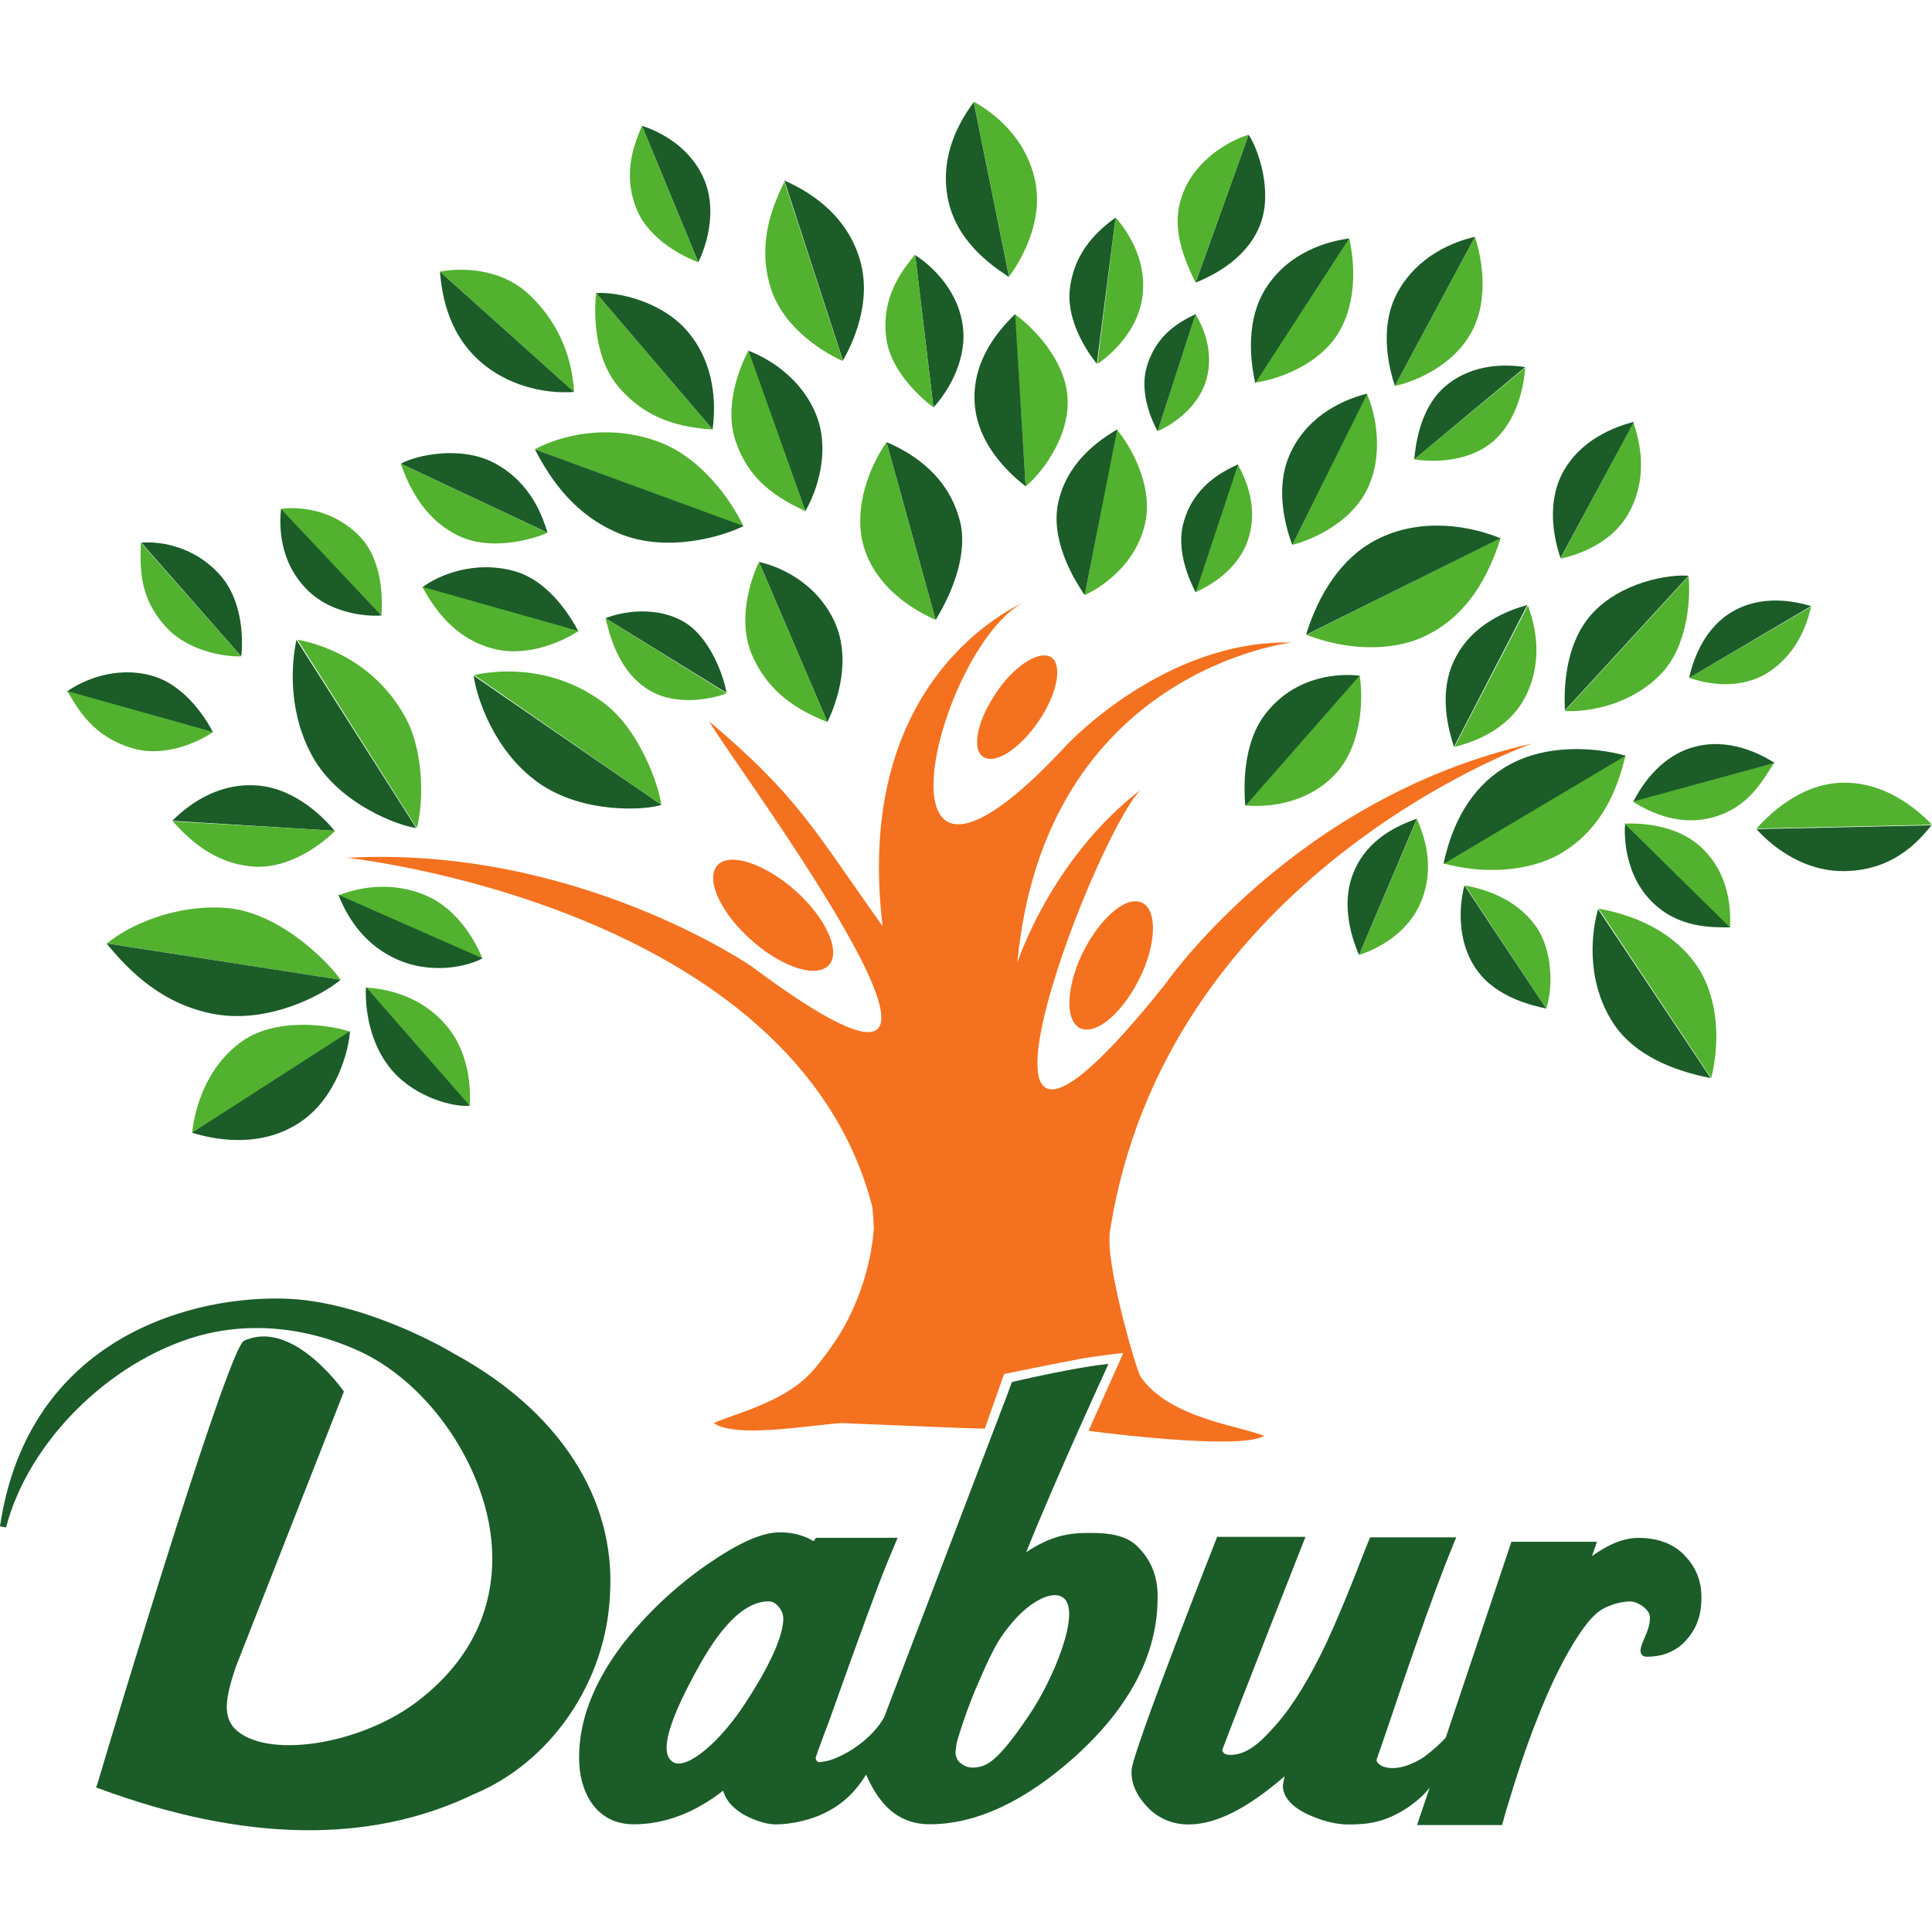
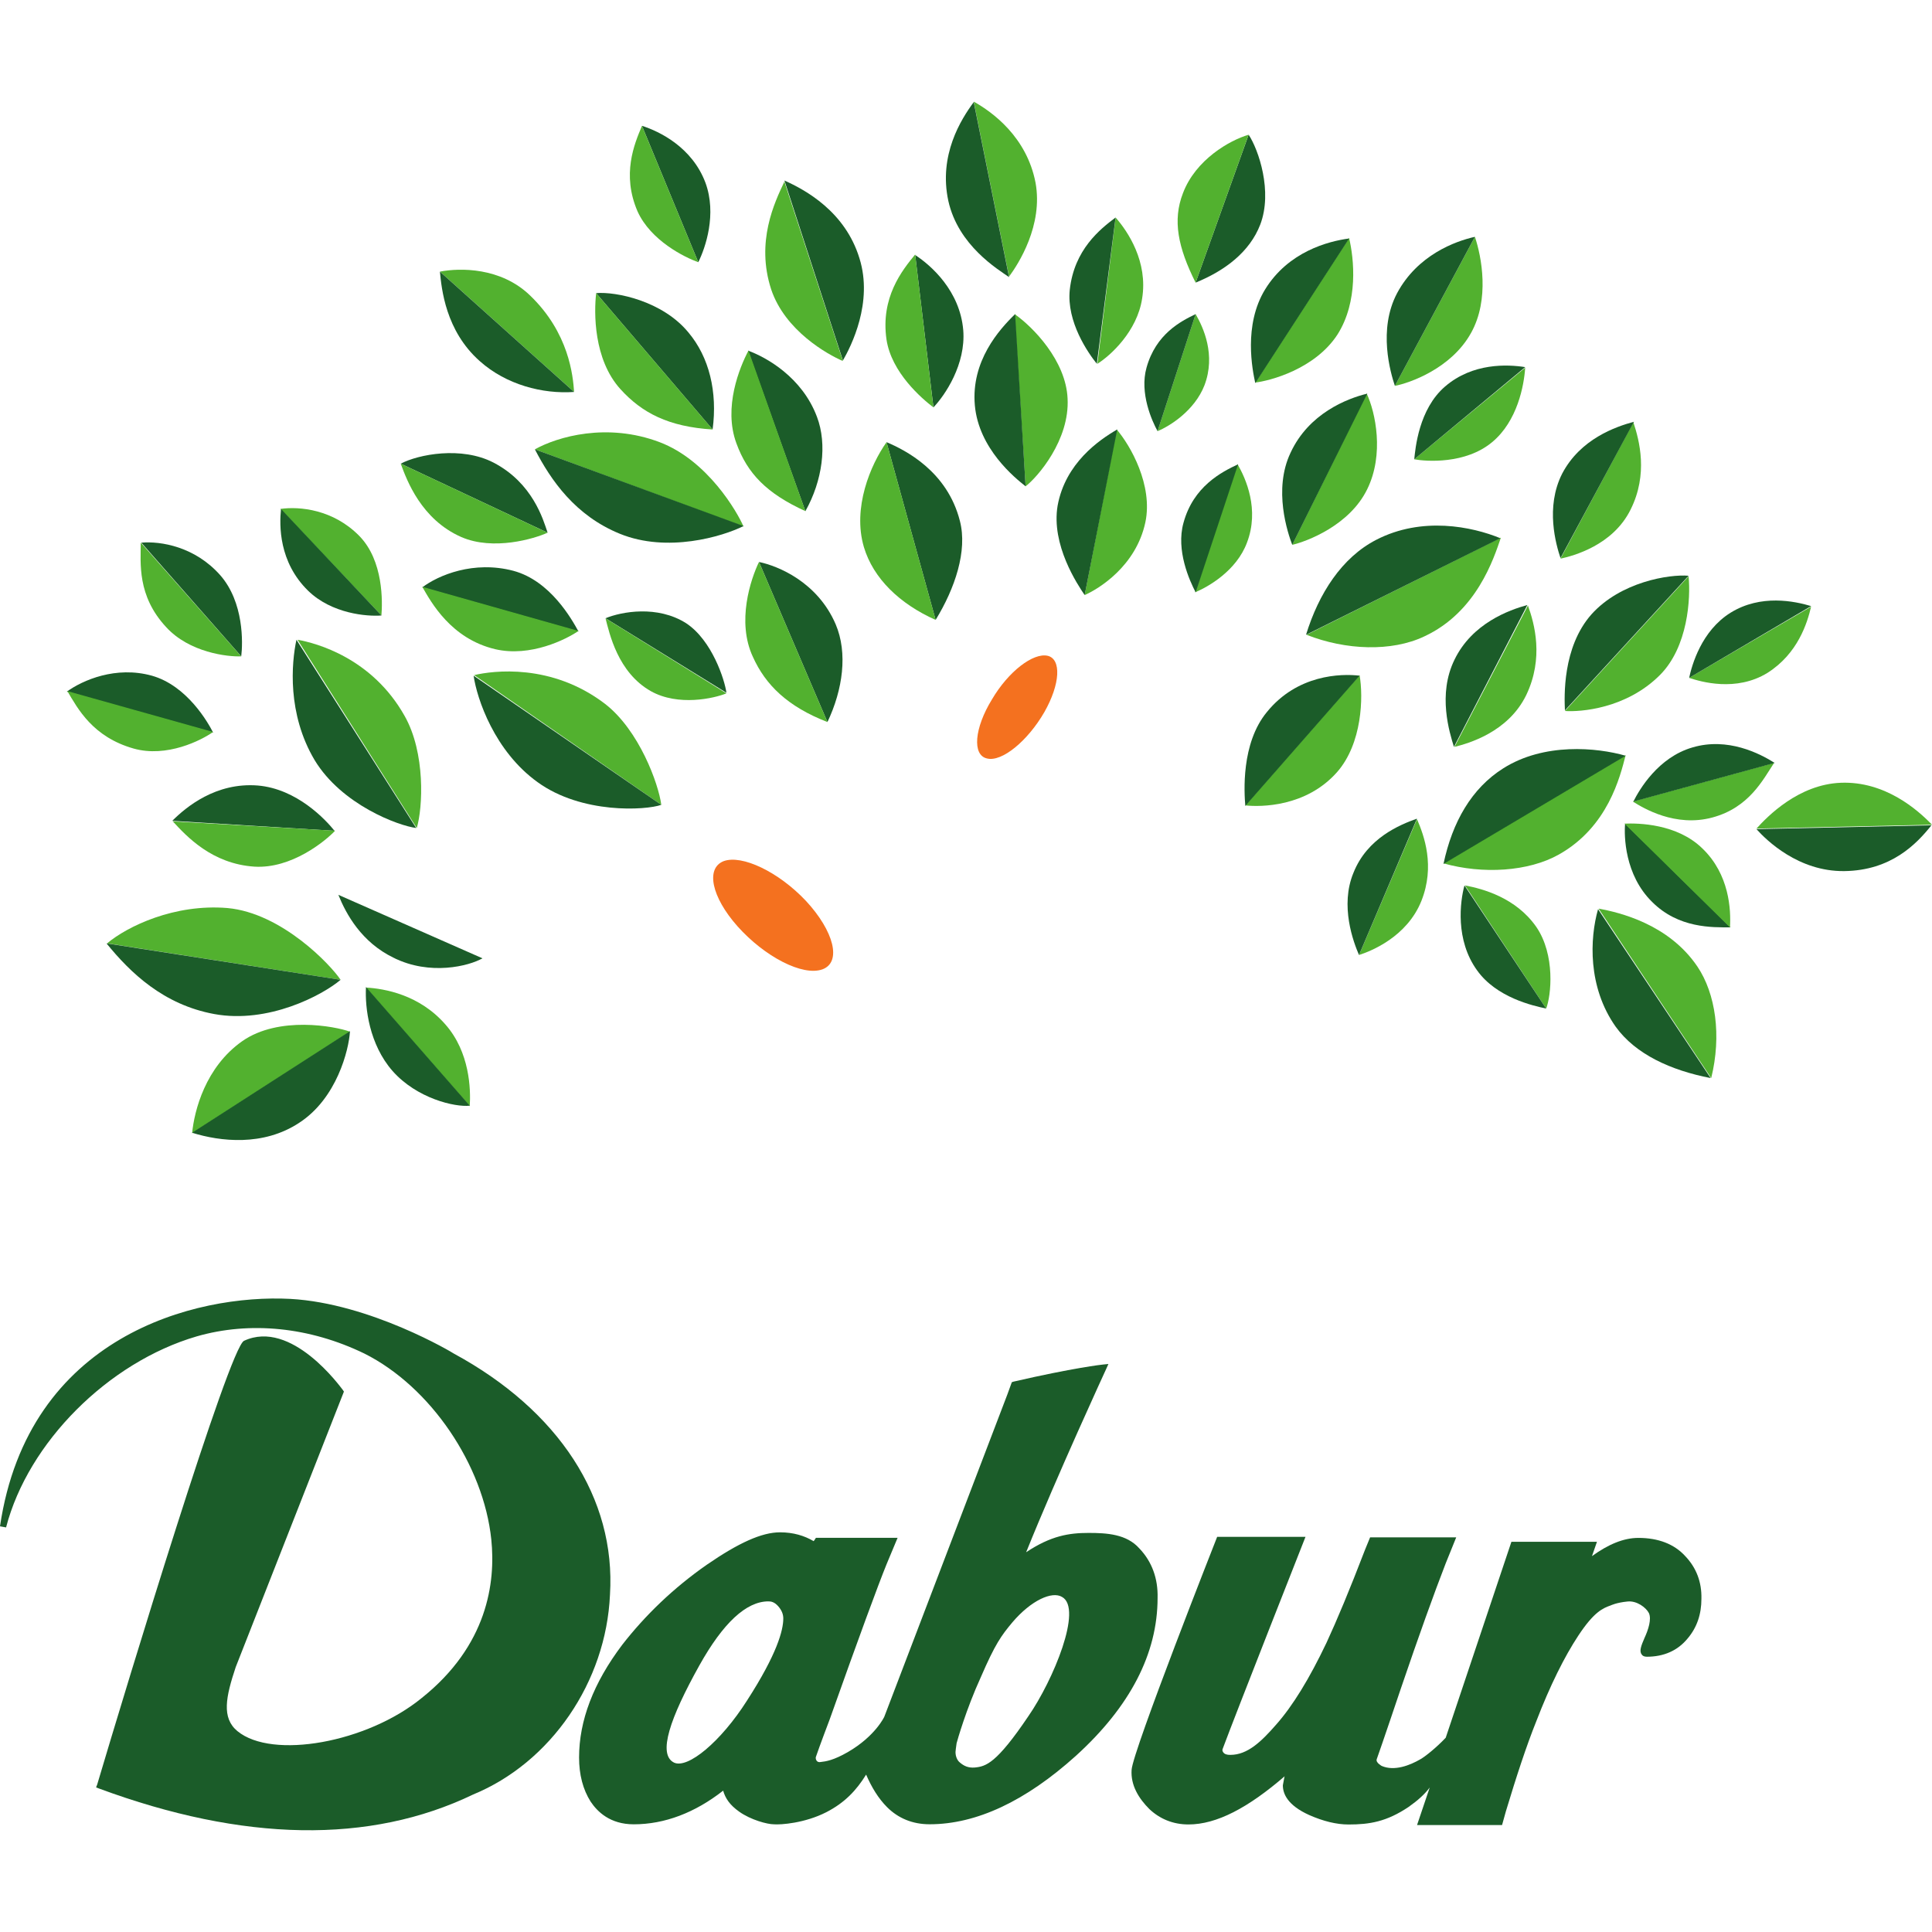
<svg xmlns="http://www.w3.org/2000/svg" version="1.1" id="Layer_1" x="0px" y="0px" viewBox="0 0 512 512" style="enable-background:new 0 0 512 512;" xml:space="preserve">
  <style type="text/css">
	.st0{fill:#1B5C29;}
	.st1{fill:#52B12F;}
	.st2{fill:#F4711F;}
</style>
  <g id="XMLID_1_">
    <path id="path58" class="st0" d="M301.93,410.34L301.93,410.34c-3.36-3.8-8.63-4.1-13.46-4.1c-5.12,0-9.95,0.73-16.53,5.12   c8.19-20.33,21.07-48.27,21.21-48.57l0.59-1.32l-1.46,0.15c-0.15,0-7.9,0.88-23.7,4.53l-0.44,0.15l-1.17,3.22l-32.62,85.43   c0,0-2.34,5.12-9.65,9.36c-3.8,2.19-5.85,2.49-7.17,2.63c-1.17,0.29-1.46-0.88-1.32-1.32c0.88-2.63,3.66-9.95,3.66-9.95   c7.9-22.24,12.87-35.69,15.07-41.11l2.93-7.02h-21.65c0,0-0.44,0.73-0.59,0.88c-2.49-1.46-5.41-2.34-8.92-2.34   c-4.83,0-10.97,2.78-19.46,8.63c-8.78,6.14-16.24,13.31-22.38,21.21c-7.61,10.09-11.41,20.04-11.41,29.84   c0,4.53,1.02,8.48,3.07,11.7c1.76,2.63,5.12,6,11.41,6c8.19,0,16.24-3.07,23.7-8.92c0.59,2.05,1.76,3.8,4.24,5.56   c3.07,2.19,7.46,3.36,9.22,3.36c1.76,0.15,8.19-0.29,13.9-3.22c4.83-2.49,7.9-5.71,10.53-9.95c1.46,3.36,3.22,6.29,5.56,8.63   c2.93,2.93,6.73,4.53,11.26,4.53c12.43,0,25.45-6.14,38.77-18.14c14.34-13.02,21.65-27.06,21.65-41.84   C306.91,418.38,305.3,413.85,301.93,410.34L301.93,410.34z M272.53,454.81c-8.48,12.58-11.26,13.31-14.19,13.6   c-1.76,0.15-2.93-0.44-3.95-1.32c-0.59-0.44-1.17-1.46-1.17-2.78c0,0,0.15-1.61,0.29-2.34c0.15-0.59,2.49-8.92,6.44-17.55   c3.8-8.78,5.41-10.97,8.34-14.48c4.97-5.85,10.53-8.34,13.17-6.73C287.01,426.28,279.11,445.3,272.53,454.81L272.53,454.81z    M178.61,467.1c-4.39-2.19-1.02-11.85,6.73-25.75c6.29-11.26,12.43-16.97,18.29-16.97c0.73,0,1.61,0.15,2.63,1.32   c0.88,1.02,1.32,2.05,1.32,3.22c0,3.07-1.61,9.36-9.65,21.8C191.05,461.54,182.27,468.85,178.61,467.1" />
    <path id="path60" class="st0" d="M446.61,412.39L446.61,412.39c-2.93-3.22-7.17-4.83-12.43-4.83c-3.95,0-8.05,1.76-12.29,4.83   c0.44-1.32,1.32-3.8,1.32-3.8h-22.67l-17.41,51.93c-2.49,2.63-5.41,4.97-6.73,5.71c-2.78,1.61-6.88,3.22-10.24,1.76   c0,0-1.61-0.88-1.32-1.76c1.17-3.22,6.44-18.87,6.44-18.87c4.68-13.75,8.78-25.16,11.85-33.06l2.78-6.88h-22.82l-1.32,3.22   c-4.1,10.68-7.46,18.72-10.24,24.72c-4.53,9.51-8.92,16.68-13.31,21.65c-3.95,4.53-7.61,8.05-12.14,8.05c-0.29,0-0.73,0-1.17-0.15   c-0.59-0.15-1.17-0.88-0.88-1.46c3.36-9.07,21.94-56.17,21.94-56.17h-23.41c0,0-22.38,56.76-22.67,61.73   c-0.29,4.1,1.9,7.61,4.68,10.39c2.78,2.63,6.29,4.1,10.39,4.1c7.46,0,15.8-4.39,25.6-12.87l-0.15,0.15l-0.44,2.34   c0,2.19,1.17,5.27,7.02,7.9c3.66,1.61,7.17,2.49,10.39,2.49c5.56,0,10.09-0.73,15.95-4.68c2.49-1.76,4.24-3.36,5.56-5.12   l-3.36,9.95h22.53l1.02-3.66c2.78-9.22,5.41-17.26,8.05-23.84c3.66-9.51,7.46-17.12,11.12-22.67c4.24-6.44,6.58-7.31,8.63-8.05   c0,0,1.46-0.73,4.39-1.02c2.49-0.29,4.97,1.61,5.71,3.07c0.73,1.61-0.15,4.39-1.17,6.58c-0.88,2.05-1.46,3.51-0.73,4.39   c0.15,0.29,0.59,0.59,1.32,0.59c4.53,0,8.19-1.61,10.83-4.83c2.49-2.93,3.66-6.44,3.66-10.53   C451,419.26,449.54,415.46,446.61,412.39" />
    <path id="path62" class="st0" d="M120.25,358.7L120.25,358.7c-0.15-0.15-22.09-13.31-43.3-14.48C51.79,342.9,7.46,354.02,0,404.49   l1.61,0.29c5.85-22.53,27.06-43.74,50.47-50.61c14.19-4.1,29.99-2.49,44.47,4.53c17.55,8.78,31.6,29.55,33.65,49.3   c1.17,11.41-1.02,28.09-18.43,41.98c-14.48,11.85-39.64,16.38-48.86,8.78c-4.24-3.51-3.07-9.07-0.44-16.97l28.67-73l-0.29-0.44   c-0.59-0.73-13.6-18.87-26.19-13.02c-3.95,1.9-30.87,90.55-38.91,117.61l-0.29,0.73l0.73,0.29c38.33,14.19,71.83,14.77,99.18,1.61   c20.63-8.48,35.25-29.84,36.28-52.96C163.25,397.03,148.04,373.77,120.25,358.7" />
    <path id="path64" class="st0" d="M56.47,194.13c-1.32-2.63-6.88-12.43-16.24-15.07c-9.51-2.63-18.29,1.17-22.53,4.24L56.47,194.13" />
    <path id="path66" class="st1" d="M35.4,198.37c8.78,2.49,17.99-2.19,21.07-4.39l-38.62-10.83C20.63,187.84,24.58,195.3,35.4,198.37   " />
    <path id="path68" class="st0" d="M63.93,173.94c0.44-3.51,0.73-14.34-5.56-21.5c-6.73-7.61-15.8-9.07-20.92-8.63L63.93,173.94" />
    <path id="path70" class="st1" d="M44.03,166.19c6.14,6.73,16.24,7.9,19.89,7.75L37.3,143.8C37.3,149.22,36.28,157.85,44.03,166.19" />
    <path id="path72" class="st1" d="M92.75,273.41c-3.95-1.46-18.87-4.24-28.53,2.49c-9.8,6.88-12.73,18.43-13.31,24.43L92.75,273.41" />
    <path id="path74" class="st0" d="M79.29,297.55c9.95-6.44,13.17-19.31,13.46-24.28l-41.84,26.92   C58.37,302.52,69.78,303.84,79.29,297.55" />
    <path id="path76" class="st1" d="M90.26,259.66c-2.49-3.8-15.51-17.7-29.99-19.02c-14.04-1.17-26.48,4.83-31.89,9.36L90.26,259.66" />
    <path id="path78" class="st0" d="M56.76,268.73c14.34,2.63,28.67-4.97,33.5-9.07l-62.03-9.65   C34.52,257.76,43.3,266.25,56.76,268.73" />
    <path id="path80" class="st1" d="M197.05,139.56c-1.61-3.8-9.51-17.55-22.24-22.38c-13.9-5.27-27.06-1.46-33.06,1.9L197.05,139.56" />
    <path id="path82" class="st0" d="M164.28,141.46c12.58,5.12,27.21,0.73,32.77-2.05l-55.3-20.33   C145.99,127.27,152.43,136.64,164.28,141.46" />
    <path id="path84" class="st1" d="M124.49,293.16c0.29-4.53,0-14.34-6.44-21.65c-6.88-7.9-16.09-9.51-21.07-9.8L124.49,293.16" />
    <path id="path86" class="st0" d="M104.01,283.8c6.44,7.31,16.53,9.65,20.48,9.22l-27.5-31.45   C96.69,267.12,97.87,276.78,104.01,283.8" />
-     <path id="path88" class="st1" d="M127.85,254.1c-1.32-3.51-6-13.02-15.07-16.82c-9.65-4.1-18.58-1.76-23.11,0L127.85,254.1" />
+     <path id="path88" class="st1" d="M127.85,254.1c-9.65-4.1-18.58-1.76-23.11,0L127.85,254.1" />
    <path id="path90" class="st0" d="M104.3,253.81c9.65,4.83,20.04,2.19,23.55,0.15l-38.18-16.82   C91.72,242.26,95.82,249.72,104.3,253.81" />
    <path id="path92" class="st0" d="M88.65,220.17c-2.34-2.93-9.95-11.12-20.33-12c-11.12-0.88-19.02,5.71-22.67,9.36L88.65,220.17" />
    <path id="path94" class="st1" d="M67.44,229.67c9.8,0.59,18.72-6.73,21.36-9.51l-43.01-2.49   C49.44,221.63,56.17,228.94,67.44,229.67" />
    <path id="path96" class="st0" d="M223.38,95.53c2.19-3.8,8.05-15.36,4.39-27.06c-3.8-12.43-14.34-18.14-19.89-20.63L223.38,95.53" />
    <g id="g100">
      <path id="path106" class="st1" d="M204.36,76.66c3.66,10.97,14.92,17.26,19.02,19.02l-15.51-47.54    C205.24,53.69,200.27,64.08,204.36,76.66" />
      <path id="path108" class="st1" d="M267.41,73.3c2.49-3.36,9.07-13.6,7.02-24.87c-2.34-12.14-11.41-18.72-16.38-21.5L267.41,73.3" />
      <path id="path110" class="st0" d="M251.32,53.25c2.63,11.85,13.17,18.14,16.09,20.19l-9.36-46.37    C254.68,31.6,248.69,41.11,251.32,53.25" />
    </g>
    <path id="path112" class="st1" d="M271.8,128.88c3.22-2.49,11.7-12.29,11.12-23.26c-0.44-10.09-9.22-19.02-14.04-22.38   L271.8,128.88" />
    <path id="path114" class="st0" d="M258.34,107.38c1.02,11.56,10.68,19.31,13.46,21.5l-2.78-45.64   C264.78,87.34,257.32,95.68,258.34,107.38" />
    <path id="path116" class="st1" d="M287.45,157.7c3.66-1.61,13.6-7.61,16.09-19.31c2.05-9.8-3.95-20.33-7.61-24.58L287.45,157.7" />
    <path id="path118" class="st0" d="M280.28,134c-1.76,10.39,5.27,20.92,7.17,23.7l8.63-43.89C291.25,116.6,282.33,122.74,280.28,134   " />
    <path id="path120" class="st1" d="M330.02,213.44c4.1,0.44,16.09,0.44,24.28-8.78c6.73-7.61,7.02-20.04,6-25.75L330.02,213.44" />
    <path id="path122" class="st0" d="M335.73,188.71c-6.88,8.34-6,21.36-5.71,24.87l30.28-34.52   C355.33,178.47,343.77,178.77,335.73,188.71" />
    <path id="path124" class="st1" d="M414.72,188.42c4.1,0.29,16.24-0.59,25.16-9.51c7.46-7.46,8.19-20.33,7.61-26.19L414.72,188.42" />
    <path id="path126" class="st0" d="M421.74,162.82c-7.75,8.78-7.17,21.94-7.02,25.45l32.77-35.69   C442.37,152.14,429.49,154.19,421.74,162.82" />
    <path id="path128" class="st1" d="M342.45,144.39c3.8-0.88,15.21-5.12,19.89-14.77c4.53-9.22,2.19-20.33-0.15-25.31L342.45,144.39" />
    <path id="path130" class="st0" d="M342.02,119.96c-4.68,9.8-0.73,21.36,0.44,24.43l19.89-40.08   C356.94,105.62,346.84,109.57,342.02,119.96" />
    <path id="path132" class="st1" d="M332.65,101.38c3.8-0.44,15.8-3.51,21.8-12.73c5.56-8.78,4.39-20.04,3.07-25.6L332.65,101.38" />
    <path id="path134" class="st0" d="M335.29,76.66c-5.85,9.51-3.36,21.5-2.63,24.87l24.87-38.33   C351.96,63.93,341.43,66.71,335.29,76.66" />
    <path id="path136" class="st1" d="M374.78,121.72c3.22,0.59,13.6,1.32,20.63-4.53c6.73-5.56,8.48-15.07,8.78-19.75L374.78,121.72" />
    <path id="path138" class="st0" d="M382.98,102.41c-7.02,6-7.9,16.53-8.19,19.31l29.4-24.43   C399.51,96.55,390.29,96.12,382.98,102.41" />
    <path id="path140" class="st1" d="M413.55,148.05c3.36-0.73,13.9-3.51,18.58-13.02c4.68-9.36,2.34-18.29,0.73-23.11L413.55,148.05" />
    <path id="path142" class="st0" d="M413.99,125.52c-4.53,8.92-1.61,18.87-0.44,22.38l19.46-36.13   C428.18,113.08,418.82,116.3,413.99,125.52" />
    <path id="path144" class="st1" d="M385.46,197.93c3.51-0.88,14.19-3.8,19.02-13.75c4.68-9.8,2.19-18.87,0.44-23.7L385.46,197.93" />
    <path id="path146" class="st0" d="M385.46,174.82c-4.53,9.22-1.32,19.31-0.15,23.11l19.46-37.6   C399.95,161.65,390.14,165.16,385.46,174.82" />
    <path id="path148" class="st1" d="M447.63,179.64c3.07,1.02,12.43,3.8,20.77-1.32c8.05-5.12,10.53-13.17,11.56-17.55L447.63,179.64   " />
    <path id="path150" class="st0" d="M458.61,162.38c-7.75,4.83-10.24,13.9-10.97,17.26l32.33-19.02   C475.57,159.31,466.65,157.41,458.61,162.38" />
    <path id="path152" class="st1" d="M432.71,212.41c2.78,1.76,11.26,6.88,21.07,4.24c9.8-2.63,13.46-10.09,16.38-14.48L432.71,212.41   " />
    <path id="path154" class="st0" d="M448.51,198.08c-9.07,2.63-14.04,11.12-15.65,14.34l37.45-10.24   C466.36,199.69,457.87,195.3,448.51,198.08" />
    <path id="path156" class="st0" d="M465.48,219.73c2.63,2.93,11.12,11.26,23.26,11.12c12.43-0.15,19.16-7.17,23.11-12.14   L465.48,219.73" />
    <path id="path158" class="st1" d="M487.86,207.44c-11.26,0.44-19.46,8.92-22.38,12.14l46.52-1.02   C508.2,214.61,499.57,207,487.86,207.44" />
    <path id="path160" class="st0" d="M430.67,218.26c-0.29,3.22-0.15,13.6,7.17,20.77c7.02,7.02,15.95,6.73,20.77,6.73L430.67,218.26" />
    <path id="path162" class="st1" d="M451.15,224.85c-6.73-6.58-16.97-6.73-20.63-6.58l27.94,27.5   C458.75,241.08,458.31,231.72,451.15,224.85" />
    <path id="path164" class="st1" d="M360.16,253.08c3.22-1.02,12.73-4.83,16.53-14.34c3.66-9.22,0.73-17.26-1.17-21.65L360.16,253.08   " />
    <path id="path166" class="st0" d="M358.69,231.28c-3.66,8.78,0,18.43,1.46,21.8l15.36-36.13   C370.98,218.56,362.35,222.07,358.69,231.28" />
    <path id="path168" class="st1" d="M409.75,267.27c1.32-3.36,2.49-14.19-2.63-21.65c-5.41-7.75-14.19-10.09-18.87-10.97   L409.75,267.27" />
    <path id="path170" class="st0" d="M391.46,257.18c5.12,7.17,14.77,9.36,18.29,10.09l-21.65-32.62   C386.93,238.89,385.61,249.13,391.46,257.18" />
    <path id="path172" class="st1" d="M369.66,102.26c3.8-0.73,14.92-4.53,20.19-14.04c4.97-8.92,2.78-20.19,1.02-25.45L369.66,102.26" />
    <path id="path174" class="st0" d="M370.25,77.68c-5.12,9.65-1.76,21.07-0.59,24.58l21.21-39.5   C385.61,63.93,375.66,67.59,370.25,77.68" />
    <path id="path176" class="st0" d="M185.05,69.49c1.9-3.8,4.97-12.73,1.9-21.07c-3.51-9.36-12.14-13.6-16.82-15.07L185.05,69.49" />
    <path id="path178" class="st1" d="M168.96,56.03c3.51,7.75,12.43,12.14,16.09,13.46l-14.92-36.13   C168.08,38.19,164.72,46.23,168.96,56.03" />
    <path id="path180" class="st0" d="M247.37,107.96c3.07-3.22,8.63-11.41,7.9-20.48c-0.88-10.39-8.48-17.12-12.73-19.89   L247.37,107.96" />
    <path id="path182" class="st1" d="M234.93,89.97c1.32,8.78,9.36,15.65,12.43,17.99l-4.83-40.52   C239.03,71.69,233.33,78.85,234.93,89.97" />
    <path id="path184" class="st1" d="M290.82,96.41c3.51-2.19,10.53-8.63,11.85-17.26c1.61-9.8-3.8-17.85-7.02-21.5L290.82,96.41" />
    <path id="path186" class="st0" d="M283.5,76.81c-0.88,8.48,4.83,16.68,7.17,19.6l4.97-38.77C291.55,60.71,284.67,66.13,283.5,76.81   " />
    <path id="path188" class="st1" d="M306.76,114.26c3.22-1.32,9.8-5.41,12.43-12.14c3.07-8.05-0.29-15.36-2.34-18.87L306.76,114.26" />
    <path id="path190" class="st0" d="M303.84,97.43c-1.9,6.73,1.46,14.19,2.93,16.82l10.09-31.01   C312.91,85.14,306.32,88.51,303.84,97.43" />
    <path id="path192" class="st1" d="M316.71,156.97c3.51-1.46,10.97-5.71,13.75-13.17c3.36-8.78-0.29-16.97-2.49-20.77L316.71,156.97   " />
    <path id="path194" class="st0" d="M313.64,138.54c-2.05,7.31,1.61,15.36,3.22,18.43l11.26-33.94   C323.73,125.08,316.27,128.88,313.64,138.54" />
    <path id="path196" class="st0" d="M188.85,113.82c1.32-9.95-0.88-19.16-6.44-25.75c-6.88-8.34-19.16-10.83-24.43-10.39   L188.85,113.82" />
    <path id="path198" class="st1" d="M164.43,103.14c5.71,6.29,12.73,9.95,24.43,10.68l-30.87-36.13   C157.4,82.8,157.26,95.24,164.43,103.14" />
    <path id="path200" class="st0" d="M219.28,191.35c4.1-8.63,5.41-18.29,2.19-25.89c-4.83-11.26-15.36-15.51-20.33-16.53   L219.28,191.35" />
    <path id="path202" class="st1" d="M199.53,174.09c3.36,7.46,9.22,13.17,19.75,17.26l-18.14-42.42   C198.95,153.46,195.15,164.72,199.53,174.09" />
    <path id="path204" class="st0" d="M316.85,74.9c7.9-3.22,14.34-8.19,17.12-15.36c3.36-8.78-0.44-19.89-3.07-23.84L316.85,74.9" />
    <path id="path206" class="st1" d="M313.49,51.21c-2.78,7.17-1.32,14.34,3.36,23.7l14.04-39.2   C325.92,37.16,316.85,42.28,313.49,51.21" />
    <path id="path208" class="st0" d="M247.95,164.28c5.12-8.34,8.48-18.29,6.44-26.19c-3.36-13.31-14.63-18.87-19.46-20.92   L247.95,164.28" />
    <path id="path210" class="st1" d="M228.94,144.98c2.49,8.34,9.51,15.07,19.02,19.31l-13.02-47.1   C230.69,123.18,225.87,134.59,228.94,144.98" />
    <path id="path212" class="st1" d="M346.26,168.23c10.39,4.1,22.53,4.53,31.16,0.44c13.9-6.44,18.43-20.63,20.33-26.19   L346.26,168.23" />
    <path id="path214" class="st0" d="M364.69,143.07c-9.07,4.68-15.21,14.19-18.58,25.16l51.49-25.6   C390.14,139.56,376.83,136.78,364.69,143.07" />
    <path id="path216" class="st1" d="M382.54,228.8c10.39,2.93,22.53,2.19,30.57-2.34c13.02-7.31,16.24-20.63,17.7-26.33L382.54,228.8   " />
    <path id="path218" class="st0" d="M398.34,203.64c-8.34,5.27-13.46,14.19-15.8,25.31l48.27-28.67   C423.2,198.08,409.16,196.76,398.34,203.64" />
    <path id="path220" class="st1" d="M453.49,285.7c2.78-11.26,1.17-22.38-3.66-29.55c-7.61-11.26-20.63-14.34-26.19-15.36   L453.49,285.7" />
    <path id="path222" class="st0" d="M428.18,272.1c5.27,7.31,14.63,11.56,25.16,13.6l-29.84-44.76   C421.3,248.69,420.72,261.56,428.18,272.1" />
    <path id="path224" class="st0" d="M213.43,135.47c4.53-8.05,5.85-17.7,3.07-25.01c-3.95-10.53-13.46-15.8-18.29-17.55   L213.43,135.47" />
    <path id="path226" class="st1" d="M195.15,117.47c2.93,8.05,8.05,13.31,18.29,17.99L198.36,92.9   C196.02,97.29,191.63,107.96,195.15,117.47" />
    <path id="path228" class="st1" d="M101.08,163.11c0.29-3.51,0.59-14.48-5.85-21.07c-6.88-7.02-15.8-7.9-20.92-7.17L101.08,163.11" />
    <path id="path230" class="st0" d="M81.63,156.53c6.29,6.14,15.65,6.88,19.46,6.58l-26.62-28.23   C74.02,139.27,73.87,148.92,81.63,156.53" />
    <path id="path232" class="st0" d="M145.12,141.17c-1.17-3.51-3.95-13.17-14.34-18.58c-8.48-4.39-19.89-2.19-24.58,0.29   L145.12,141.17" />
    <path id="path234" class="st1" d="M122.29,142.34c8.48,3.66,19.31,0.44,22.82-1.17l-38.91-18.29   C107.81,127.27,111.62,137.66,122.29,142.34" />
    <path id="path236" class="st1" d="M152.14,103.87c-0.29-4.24-1.32-15.65-11.7-25.6c-7.75-7.46-18.58-7.31-23.84-6.29L152.14,103.87   " />
    <path id="path238" class="st0" d="M127.12,95.68c7.02,6.29,16.68,8.78,25.01,8.19l-35.55-31.89   C117.03,76.51,118.05,87.63,127.12,95.68" />
    <path id="path240" class="st0" d="M153.31,167.36c-1.76-3.22-7.46-13.46-17.26-16.09c-10.53-2.78-19.89,1.17-24.14,4.39   L153.31,167.36" />
    <path id="path242" class="st1" d="M131.22,172.04c9.36,2.19,18.87-2.63,22.09-4.83l-41.4-11.7   C114.25,159.6,119.52,169.26,131.22,172.04" />
    <path id="path244" class="st0" d="M192.51,183.59c-0.44-3.36-3.8-13.9-10.68-18.43c-7.61-4.83-17.12-3.07-21.36-1.32L192.51,183.59   " />
    <path id="path246" class="st1" d="M172.47,183.16c7.31,4.1,16.82,1.9,20.04,0.59l-32.04-19.89   C161.5,167.8,163.69,178.18,172.47,183.16" />
    <path id="path248" class="st1" d="M110.45,219.43c1.61-5.41,2.34-19.89-3.22-29.7c-8.63-15.36-23.41-19.31-28.38-20.19   L110.45,219.43" />
    <path id="path250" class="st0" d="M83.38,201.44c7.17,11.85,22.24,17.41,26.92,17.99l-31.74-49.88   C77.24,175.7,76.07,189.15,83.38,201.44" />
    <path id="path252" class="st1" d="M175.25,213.29c-0.73-5.56-5.85-19.75-14.92-26.77c-14.19-10.83-29.7-8.78-34.67-7.61   L175.25,213.29" />
    <path id="path254" class="st0" d="M142.48,207.29c11.7,8.48,28.67,7.46,32.77,6l-49.74-34.23   C126.39,185.2,131.07,199.1,142.48,207.29" />
-     <path id="path256" class="st2" d="M285.99,254.54c-3.95,9.51-3.36,17.85,1.61,18.29c4.97,0.44,12-7.17,15.8-16.68   c3.51-9.22,2.63-16.82-2.05-17.26C296.81,238.31,289.94,245.33,285.99,254.54" />
    <path id="path258" class="st2" d="M262.88,185.35c-4.68,7.61-5.27,14.77-1.32,15.65c3.95,1.02,10.83-4.68,15.21-12.29   c4.24-7.46,4.53-14.04,0.88-14.92C273.85,172.92,267.26,177.89,262.88,185.35" />
    <path id="path260" class="st2" d="M217.97,256.88c5.12-1.9,3.07-10.09-4.39-18.14c-7.31-7.75-16.97-12.29-21.8-10.53   c-4.83,1.9-3.22,9.51,3.66,17.26C202.61,253.52,212.7,258.79,217.97,256.88" />
-     <path id="path262" class="st2" d="M233.91,245.47c-18.14-25.45-22.24-34.23-45.93-54.27c5.41,10.09,92.16,125.22,11.26,64.95   c0,0-46.52-32.18-107.23-28.82c0,0,118.35,12.58,139.12,92.31c0.15,0.73,0.44,4.83,0.44,6.14c-0.88,10.68-4.53,19.75-7.75,25.6   c-2.63,4.83-7.46,10.97-9.07,12.58c-7.46,7.9-20.63,10.83-25.6,13.17c5.71,4.1,25.16,0.59,33.79,0l32.33,1.32   c0.88,0,4.1,0.15,5.71,0.15l5.12-14.48c0,0,14.34-2.93,19.89-3.95c5.56-1.02,11.7-1.61,11.7-1.61l-9.22,20.63   c10.24,1.32,40.96,4.83,46.52,1.32c-6.44-2.63-25.01-4.68-32.62-15.51c-1.02-1.02-8.63-27.36-8.34-36.57c0-0.29,0-1.17,0-1.32   c14.34-95.52,111.91-130.05,111.91-130.05c-63.2,14.34-97.28,63.93-97.28,63.93c-64.07,80.16-19.6-37.74-6.44-51.64   c-23.84,18.43-32.62,45.79-32.62,45.79c7.31-77.53,72.7-84.85,72.7-84.85c-33.65-0.88-59.68,27.21-59.68,27.21   c-55.3,59.68-34.67-25.89-11.12-38.03C269.6,160.63,225.87,179.21,233.91,245.47" />
  </g>
</svg>